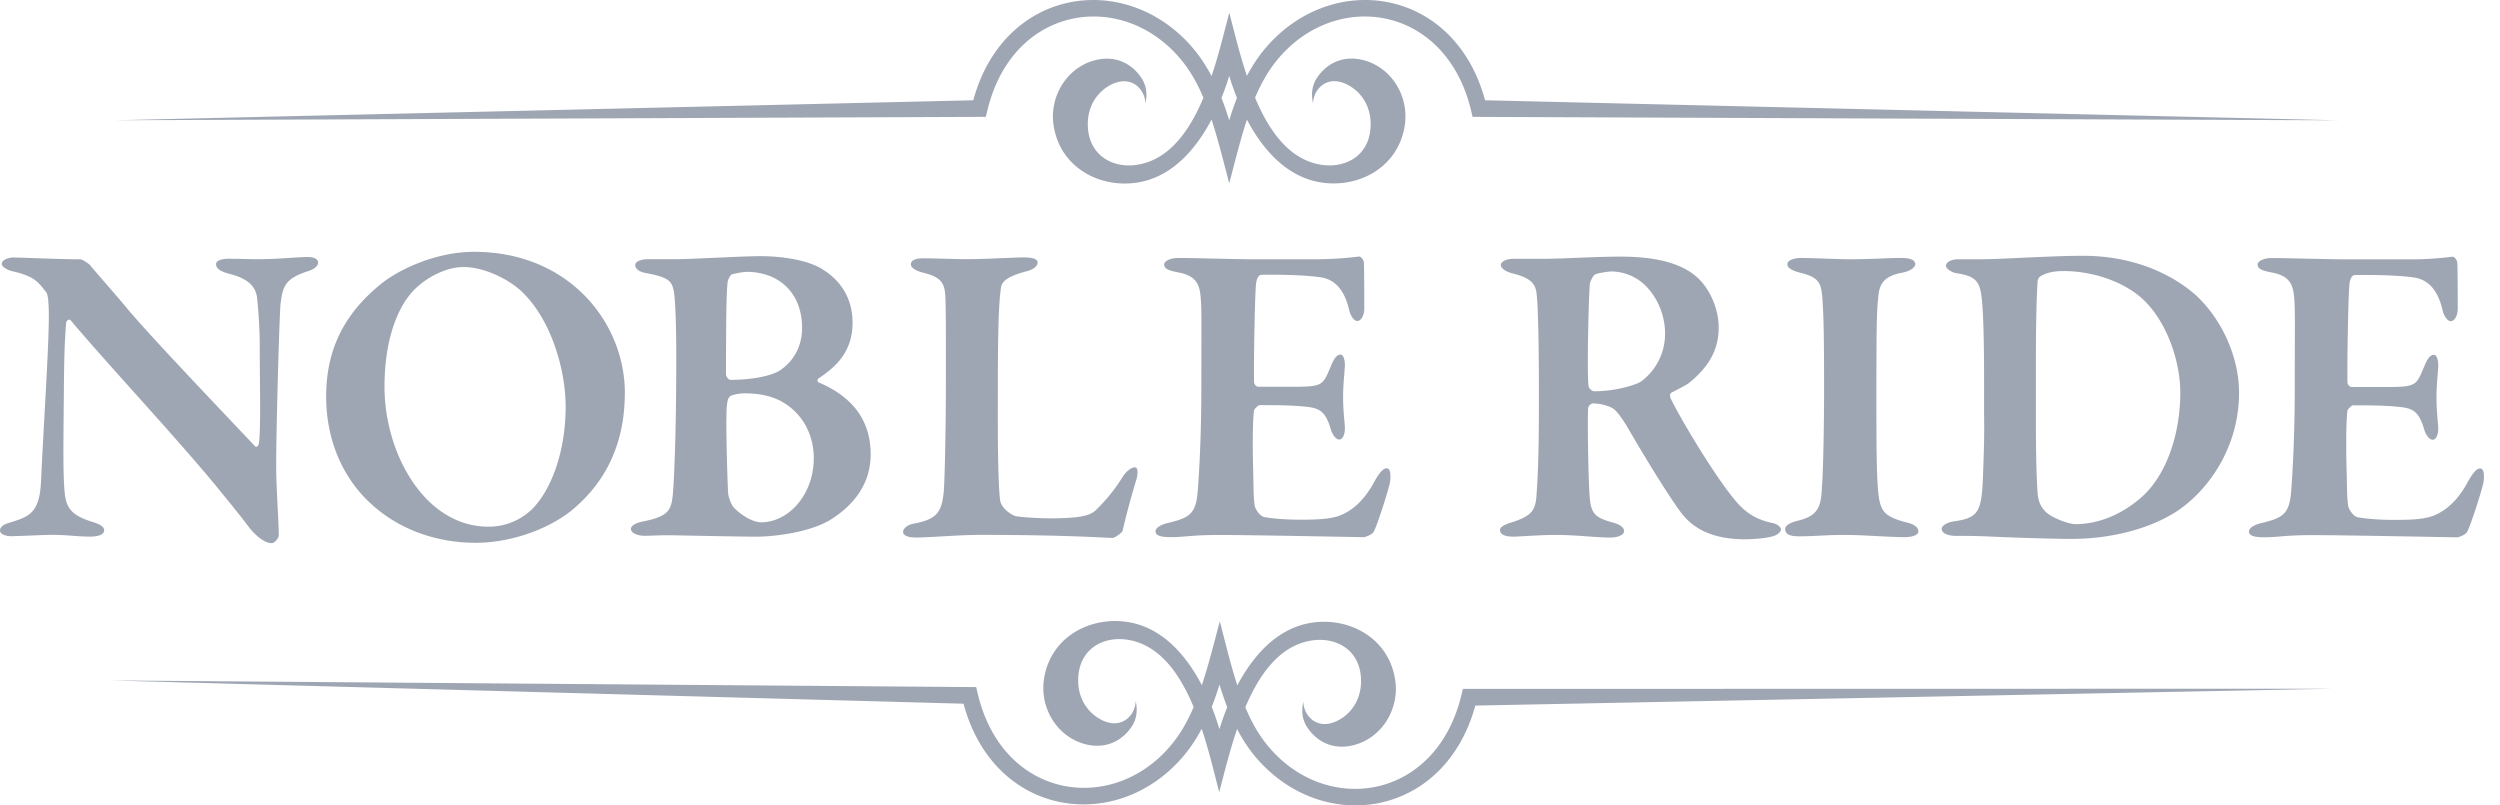
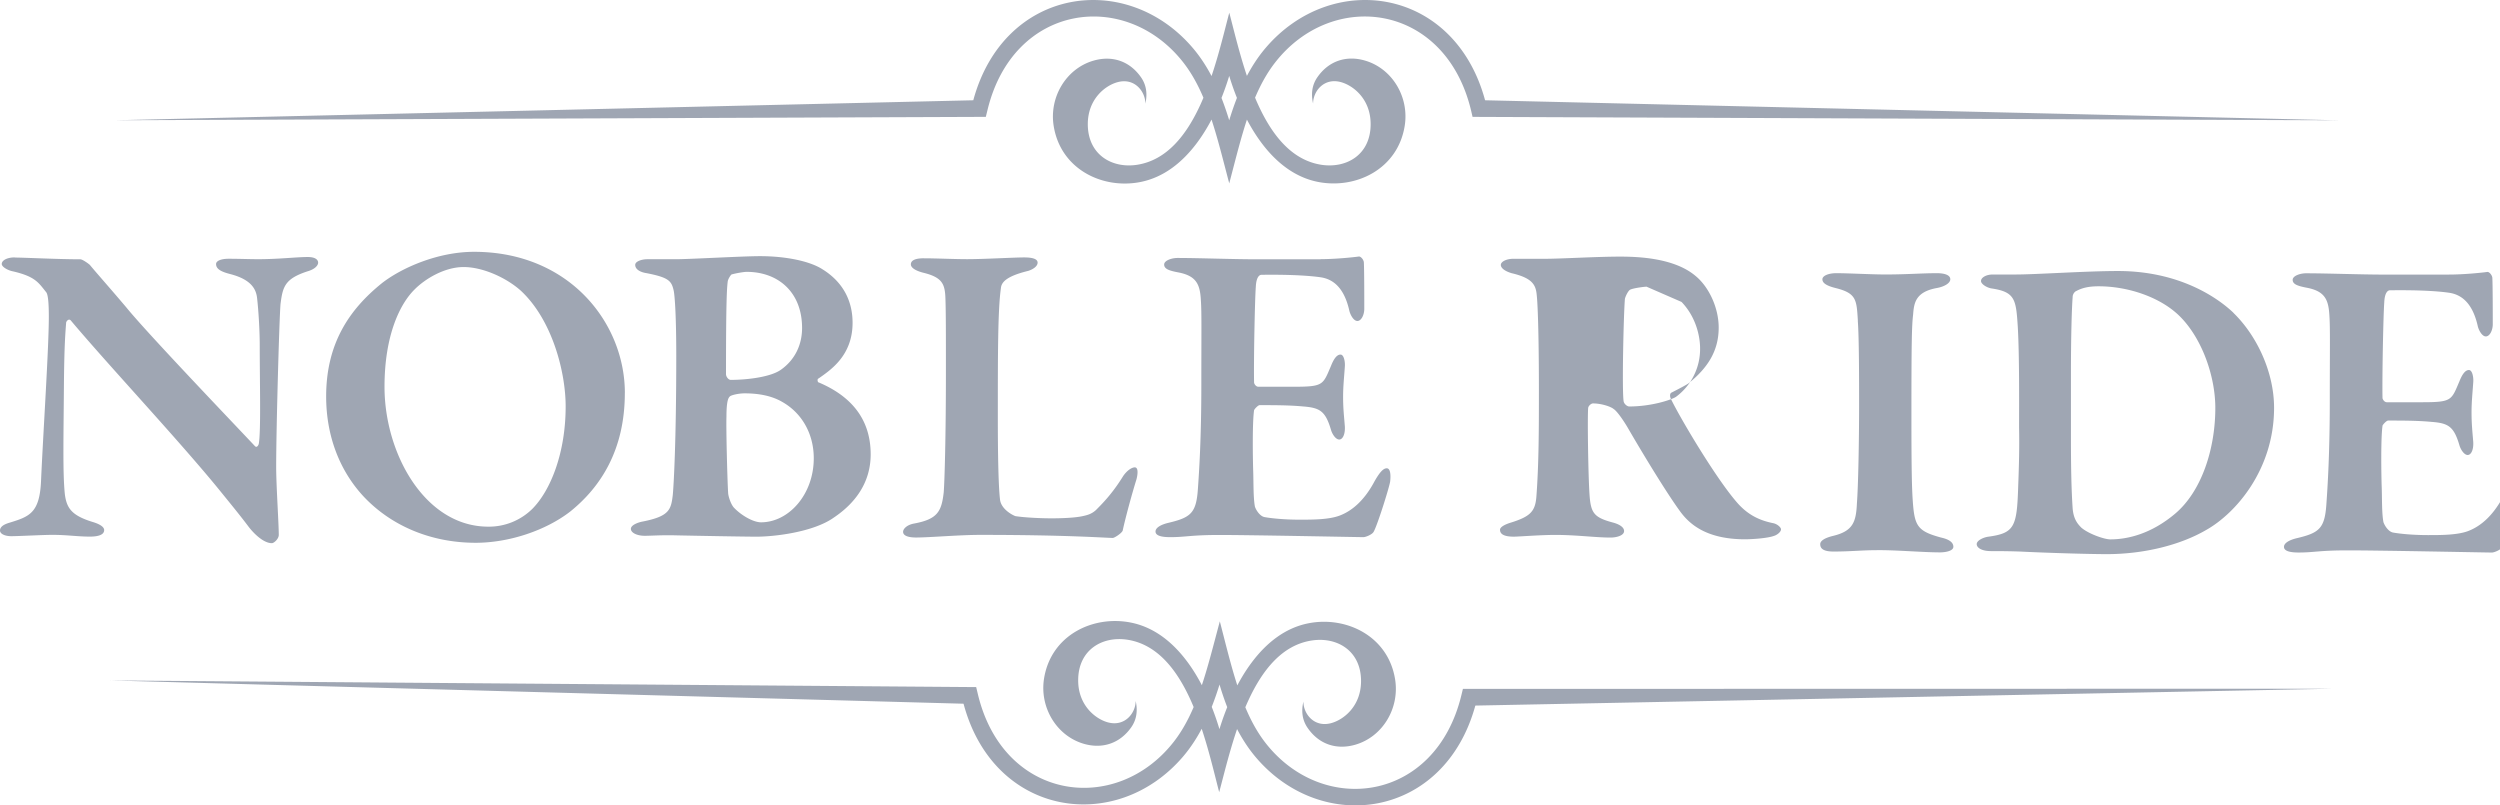
<svg xmlns="http://www.w3.org/2000/svg" width="149" height="48">
-   <path d="M.873 15.35c.566 0 2.601.104 3.915.104.129 0 .49.26.568.336.385.468 1.106 1.273 2.163 2.52 1.262 1.557 6.312 6.827 7.677 8.281.129.13.23-.104.23-.156.13-.752.054-3.686.054-5.867 0-.883-.077-2.104-.155-2.778-.052-.523-.309-1.118-1.597-1.454-.516-.132-.85-.286-.85-.6 0-.182.283-.314.746-.314.645 0 1.24.026 1.757.026 1.238 0 2.294-.13 2.963-.13.438 0 .617.156.617.338 0 .156-.182.389-.645.519-1.338.44-1.466.908-1.597 1.946-.077.936-.259 7.503-.259 9.71 0 1.09.155 3.376.155 4.05 0 .232-.281.492-.413.492-.54 0-1.157-.675-1.39-.986-.488-.649-.977-1.245-1.673-2.103-2.422-2.985-6.62-7.45-8.913-10.177-.13-.155-.285.052-.285.13-.051.7-.103 1.297-.128 3.349-.028 3.607-.078 5.58.05 6.852.104.832.387 1.273 1.624 1.661.54.156.721.338.721.493 0 .287-.362.39-.85.39-.748 0-1.34-.104-2.242-.104-.567 0-2.01.079-2.447.079-.36 0-.669-.13-.669-.338 0-.259.308-.389.567-.466 1.184-.364 1.803-.572 1.88-2.519.13-2.907.463-7.891.463-9.76 0-1.04-.077-1.35-.154-1.454-.463-.572-.645-.936-1.983-1.247-.283-.05-.669-.258-.669-.44 0-.21.308-.391.772-.391M37.24 23.42c0 3.402-1.443 5.608-3.246 7.062-1.47 1.141-3.66 1.868-5.643 1.868-2.705 0-5.075-1.038-6.698-2.778-1.39-1.505-2.214-3.556-2.214-5.945 0-3.166 1.39-5.192 3.323-6.75 1.162-.908 3.326-1.869 5.49-1.869 5.694 0 8.99 4.257 8.99 8.411m-12.52-6.18c-.876.857-1.805 2.726-1.805 5.816 0 3.998 2.423 8.334 6.184 8.334a3.685 3.685 0 002.628-1.063c1.082-1.09 1.984-3.324 1.984-6.102 0-2.052-.799-5.166-2.68-6.906-.875-.779-2.267-1.402-3.4-1.402-1.16 0-2.318.727-2.912 1.324m24.053 5.32c-.077.028-.052.235.027.235 1.776.753 3.091 2.051 3.091 4.284 0 1.713-.954 2.934-2.19 3.764-1.234.883-3.58 1.143-4.61 1.143-.721 0-3.552-.053-4.714-.077-.925-.028-1.542.024-1.955.024-.462 0-.823-.181-.823-.413 0-.231.437-.39.721-.44 1.571-.313 1.674-.702 1.777-1.585.052-.545.207-3.142.207-8.282 0-2.207-.077-3.53-.154-3.894-.129-.571-.283-.78-1.623-1.04-.336-.05-.67-.208-.67-.493 0-.207.385-.336.721-.336h1.7c.823 0 3.967-.183 5.022-.183 1.495 0 2.938.284 3.711.778 1.261.78 1.801 1.922 1.801 3.194 0 1.974-1.338 2.831-2.033 3.323m-4.276-6.36c-.154 0-.618.076-.901.155-.05.026-.206.259-.231.416-.051.416-.103 1.169-.103 5.529 0 .131.13.339.284.339.927 0 2.396-.158 3.014-.623.798-.572 1.236-1.454 1.236-2.467 0-2.156-1.443-3.348-3.299-3.348m2.087 7.734c-.591-.336-1.338-.493-2.214-.493-.36 0-.799.105-.876.182-.077.077-.205.21-.205 1.22-.026.676.052 3.792.103 4.571.025.207.154.622.334.83.438.468 1.16.883 1.623.883 1.65 0 3.144-1.66 3.144-3.815 0-1.532-.773-2.752-1.907-3.376m8.473-8.544c.696 0 1.83.052 2.577.052 1.004 0 2.781-.104 3.4-.104.592 0 .798.129.798.31 0 .235-.31.416-.567.494-1.39.338-1.597.727-1.622 1.038-.182 1.297-.182 3.921-.182 7.762 0 1.791.026 3.921.128 4.802.052.624.824.988.927 1.014.49.077 1.417.13 2.138.13.567 0 1.391-.026 1.856-.13.231-.052.515-.104.799-.364.334-.338.952-.936 1.622-2.025.232-.338.515-.519.694-.519.181 0 .206.287.103.701-.283.909-.67 2.338-.824 3.065-.051.155-.49.44-.592.44-.387 0-2.68-.182-7.91-.182-1.236 0-3.013.157-3.812.157-.463 0-.775-.105-.775-.339 0-.182.232-.414.645-.492 1.416-.259 1.649-.727 1.777-1.87.052-.648.13-3.374.13-7.112 0-2.52 0-3.533-.027-4.389-.027-.883-.154-1.299-1.34-1.584-.49-.13-.722-.312-.722-.493 0-.259.308-.363.771-.363m23.653.052c.848 0 1.905-.105 2.266-.156.103-.026.283.156.308.337.026.468.026 2.258.026 2.778 0 .363-.18.726-.411.726-.232 0-.437-.389-.489-.65-.335-1.453-1.057-1.842-1.65-1.946-.49-.077-1.597-.182-3.58-.156-.105 0-.309.105-.336.727-.052.65-.13 4.26-.103 5.687 0 .077.103.258.26.258h2.059c1.828 0 1.776-.102 2.266-1.244.155-.388.334-.674.568-.674.204 0 .282.44.256.727-.051.727-.103 1.194-.103 1.791 0 .7.053 1.116.104 1.765.026.467-.129.78-.334.78-.208 0-.413-.311-.49-.57-.336-1.142-.672-1.324-1.676-1.402-.824-.077-1.778-.077-2.577-.077-.103 0-.334.259-.334.311-.104.727-.078 2.752-.052 3.608.025.623 0 1.584.103 2.129.077.233.308.57.567.623.411.077 1.21.155 2.087.155.772 0 1.726 0 2.37-.234.771-.283 1.467-.908 2.034-1.922.361-.671.594-.906.799-.906.258 0 .231.546.207.753 0 .21-.747 2.598-.978 3.013-.077.181-.49.338-.617.338-.284 0-6.647-.13-8.579-.13-1.727 0-2.01.13-2.938.13-.489 0-.876-.077-.876-.337 0-.233.335-.415.773-.518 1.314-.312 1.649-.572 1.75-1.974.078-1.09.208-3.063.208-6.282 0-3.063.025-4.257-.028-5.012-.05-.933-.256-1.454-1.365-1.66-.54-.102-.823-.207-.823-.466 0-.234.436-.391.798-.391 1.21 0 3.322.079 4.661.079h3.865m21.928 7.396c-.103.077-.645.363-1.005.545-.13.051-.103.259-.052.364.49 1.037 2.604 4.62 3.892 6.126.695.831 1.442 1.142 2.216 1.298.257.053.462.26.462.364 0 .156-.231.337-.411.39-.413.155-1.393.206-1.728.206-2.346 0-3.349-.934-3.891-1.687-.721-.986-2.034-3.115-3.117-4.984-.231-.39-.617-.96-.823-1.09-.182-.156-.75-.337-1.237-.337-.105 0-.259.13-.286.26-.05.517 0 3.97.079 5.165.077 1.116.256 1.376 1.443 1.687.437.13.618.312.618.493 0 .285-.49.39-.8.39-.901 0-2.034-.158-3.296-.158-.903 0-2.19.104-2.473.104-.644 0-.826-.182-.826-.414 0-.156.283-.311.618-.415 1.185-.364 1.468-.674 1.546-1.504.154-1.999.154-4.18.154-6.387 0-2.778-.052-4.984-.13-5.685-.053-.622-.284-1.013-1.495-1.298-.361-.105-.645-.287-.645-.494 0-.181.309-.364.75-.364h1.88c.952 0 3.09-.13 4.482-.13 1.184 0 3.245.105 4.483 1.143.798.648 1.39 1.894 1.39 3.09 0 1.401-.669 2.413-1.8 3.322m-2.5-5.763a2.938 2.938 0 00-2.088-.908c-.105 0-.77.078-.98.181-.13.077-.284.417-.309.545-.077.884-.181 5.427-.077 6.102.025.156.206.312.335.312 1.312 0 2.498-.39 2.78-.571a3.535 3.535 0 001.443-2.908c0-.676-.23-1.845-1.106-2.753m10.51 1.115c-.077-1.245-.077-1.635-1.341-1.946-.619-.155-.773-.337-.773-.519 0-.208.36-.363.824-.363.747 0 2.087.077 2.936.077 1.261 0 2.165-.077 3.065-.077.437 0 .798.103.798.363 0 .234-.36.441-.798.52-1.289.234-1.366.908-1.418 1.583-.077.65-.101 1.559-.101 6.024 0 3.141.025 4.257.077 5.036.104 1.531.257 1.845 1.701 2.233.463.103.722.284.722.545 0 .26-.49.336-.8.336-1.03 0-2.783-.156-3.865-.13-.746 0-1.52.08-2.473.08-.618 0-.798-.182-.798-.441 0-.183.23-.363.773-.494 1.184-.286 1.366-.832 1.415-1.947.077-.987.13-3.66.13-5.867 0-1.324 0-4.024-.078-5.011m22.386-.466c1.393 1.35 2.424 3.53 2.424 5.661 0 3.685-2.295 6.307-4.072 7.294-1.52.881-3.683 1.426-5.898 1.426-1.056 0-3.632-.077-5.152-.154-.772-.027-1.338-.027-1.751-.027-.568 0-.85-.208-.85-.416 0-.207.362-.39.67-.44 1.57-.21 1.725-.573 1.8-2.935.055-1.428.078-2.468.055-3.583 0-1.349.023-4.257-.077-5.997-.105-1.636-.157-2.076-1.574-2.285-.282-.05-.618-.26-.618-.441 0-.207.31-.388.697-.388h1.338c1.264 0 4.227-.208 6.133-.208 3.58 0 5.873 1.531 6.878 2.49m-9.378-1.297a.422.422 0 00-.206.364c-.05.624-.102 2.285-.102 4.57v3.767c0 1.79.025 3.114.102 4.257.051.622.283.908.515 1.141.413.364 1.365.702 1.728.702 1.055 0 2.447-.337 3.864-1.531 1.571-1.325 2.396-3.842 2.396-6.309 0-1.817-.747-4.05-2.061-5.399-1.133-1.167-3.091-1.845-4.895-1.845-.618 0-1.004.105-1.34.287m22.231-.986c.85 0 1.906-.105 2.267-.155.102-.026.282.156.308.337.026.468.026 2.259.026 2.778 0 .364-.18.727-.414.727-.23 0-.436-.388-.488-.65-.336-1.454-1.057-1.841-1.65-1.945-.49-.078-1.597-.182-3.58-.155-.104 0-.31.105-.335.727-.052.65-.13 4.257-.105 5.685 0 .077.105.26.259.26h2.061c1.828 0 1.776-.104 2.265-1.247.154-.387.334-.673.567-.673.204 0 .281.44.257.727-.051.727-.102 1.195-.102 1.792 0 .7.05 1.117.101 1.765.028.467-.126.78-.332.78-.205 0-.413-.314-.49-.574-.334-1.14-.669-1.323-1.674-1.4-.824-.078-1.776-.078-2.577-.078-.102 0-.334.26-.334.311-.102.727-.077 2.753-.05 3.608.027.625 0 1.586.104 2.13.077.234.308.572.567.624.413.077 1.212.154 2.087.154.773 0 1.727 0 2.371-.232.772-.287 1.468-.91 2.035-1.922.36-.675.59-.91.798-.91.259 0 .231.546.205.753 0 .21-.748 2.598-.98 3.013-.076.181-.49.338-.618.338-.283 0-6.647-.13-8.58-.13-1.725 0-2.008.128-2.936.128-.49 0-.876-.077-.876-.338 0-.233.335-.415.773-.518 1.314-.312 1.649-.571 1.751-1.974.077-1.09.207-3.064.207-6.283 0-3.063.028-4.257-.024-5.011-.052-.935-.257-1.454-1.366-1.661-.54-.104-.823-.208-.823-.467 0-.233.436-.39.796-.39 1.212 0 3.325.078 4.663.078h3.866M73.26 4.519c.845 2.778 2.524 5.766 5.276 6.32 2.267.455 4.78-.756 5.186-3.348.27-1.708-.74-3.4-2.357-3.877-1.114-.33-2.17.01-2.85.991-.336.486-.378 1.025-.255 1.566 0-.727.642-1.547 1.646-1.28.744.198 1.784 1.008 1.784 2.505.006 1.825-1.437 2.654-2.935 2.426-3.552-.551-4.687-6.014-5.49-9.065-.804 3.05-1.939 8.514-5.496 9.065-1.495.23-2.937-.6-2.936-2.425.002-1.497 1.041-2.307 1.785-2.502 1.002-.267 1.646.554 1.646 1.282.121-.541.08-1.08-.256-1.565-.68-.98-1.733-1.322-2.85-.993-1.618.478-2.629 2.17-2.36 3.877.407 2.593 2.92 3.804 5.185 3.349 2.752-.553 4.434-3.541 5.278-6.32m0 6.412c.749-2.837 1.31-5.375 2.731-7.203C79.43-.688 86.151.193 87.677 6.589l.088.378h.376l51.26.204-50.89-1.195C86.688-.764 79.4-1.8 75.432 2.856c-.965 1.132-1.645 2.584-2.171 4.315-.526-1.73-1.207-3.183-2.172-4.314C67.12-1.8 59.833-.763 58.008 5.976L6.878 7.168l51.5-.202h.376l.094-.38C60.373.194 67.092-.687 70.534 3.734c1.42 1.827 1.982 4.365 2.731 7.203m-.589 32.512c-.833-2.781-2.502-5.777-5.254-6.339-2.263-.462-4.78.738-5.196 3.327-.275 1.707.73 3.403 2.344 3.886 1.113.333 2.17-.003 2.855-.98.338-.485.382-1.025.262-1.565-.004.727-.648 1.546-1.654 1.275-.741-.199-1.777-1.014-1.773-2.51.002-1.824 1.448-2.648 2.944-2.414 3.55.562 4.668 6.034 5.46 9.085.816-3.045 1.97-8.508 5.528-9.042 1.496-.226 2.936.61 2.927 2.434-.008 1.498-1.051 2.302-1.795 2.496-1.004.263-1.644-.56-1.64-1.289-.128.542-.086 1.08.25 1.568.676.983 1.727 1.327 2.846 1.002 1.62-.47 2.636-2.159 2.373-3.868-.397-2.593-2.904-3.813-5.171-3.367-2.754.542-4.446 3.524-5.3 6.3m.02-6.416c-.76 2.836-1.33 5.372-2.756 7.192-3.459 4.41-10.176 3.503-11.675-2.896l-.091-.38h-.376l-51.262-.395 50.886 1.388c1.799 6.746 9.083 7.809 13.068 3.168.97-1.129 1.655-2.58 2.188-4.31.52 1.734 1.194 3.189 2.155 4.325 3.954 4.67 11.243 3.66 13.092-3.072l51.133-1.005-51.498.01h-.376l-.092.38c-1.547 6.388-8.271 7.244-11.696 2.81-1.41-1.832-1.962-4.373-2.7-7.214" fill="#9FA6B3" fill-rule="nonzero" />
+   <path d="M.873 15.35c.566 0 2.601.104 3.915.104.129 0 .49.26.568.336.385.468 1.106 1.273 2.163 2.52 1.262 1.557 6.312 6.827 7.677 8.281.129.13.23-.104.23-.156.13-.752.054-3.686.054-5.867 0-.883-.077-2.104-.155-2.778-.052-.523-.309-1.118-1.597-1.454-.516-.132-.85-.286-.85-.6 0-.182.283-.314.746-.314.645 0 1.24.026 1.757.026 1.238 0 2.294-.13 2.963-.13.438 0 .617.156.617.338 0 .156-.182.389-.645.519-1.338.44-1.466.908-1.597 1.946-.077.936-.259 7.503-.259 9.71 0 1.09.155 3.376.155 4.05 0 .232-.281.492-.413.492-.54 0-1.157-.675-1.39-.986-.488-.649-.977-1.245-1.673-2.103-2.422-2.985-6.62-7.45-8.913-10.177-.13-.155-.285.052-.285.13-.051.7-.103 1.297-.128 3.349-.028 3.607-.078 5.58.05 6.852.104.832.387 1.273 1.624 1.661.54.156.721.338.721.493 0 .287-.362.39-.85.39-.748 0-1.34-.104-2.242-.104-.567 0-2.01.079-2.447.079-.36 0-.669-.13-.669-.338 0-.259.308-.389.567-.466 1.184-.364 1.803-.572 1.88-2.519.13-2.907.463-7.891.463-9.76 0-1.04-.077-1.35-.154-1.454-.463-.572-.645-.936-1.983-1.247-.283-.05-.669-.258-.669-.44 0-.21.308-.391.772-.391M37.24 23.42c0 3.402-1.443 5.608-3.246 7.062-1.47 1.141-3.66 1.868-5.643 1.868-2.705 0-5.075-1.038-6.698-2.778-1.39-1.505-2.214-3.556-2.214-5.945 0-3.166 1.39-5.192 3.323-6.75 1.162-.908 3.326-1.869 5.49-1.869 5.694 0 8.99 4.257 8.99 8.411m-12.52-6.18c-.876.857-1.805 2.726-1.805 5.816 0 3.998 2.423 8.334 6.184 8.334a3.685 3.685 0 002.628-1.063c1.082-1.09 1.984-3.324 1.984-6.102 0-2.052-.799-5.166-2.68-6.906-.875-.779-2.267-1.402-3.4-1.402-1.16 0-2.318.727-2.912 1.324m24.053 5.32c-.077.028-.052.235.027.235 1.776.753 3.091 2.051 3.091 4.284 0 1.713-.954 2.934-2.19 3.764-1.234.883-3.58 1.143-4.61 1.143-.721 0-3.552-.053-4.714-.077-.925-.028-1.542.024-1.955.024-.462 0-.823-.181-.823-.413 0-.231.437-.39.721-.44 1.571-.313 1.674-.702 1.777-1.585.052-.545.207-3.142.207-8.282 0-2.207-.077-3.53-.154-3.894-.129-.571-.283-.78-1.623-1.04-.336-.05-.67-.208-.67-.493 0-.207.385-.336.721-.336h1.7c.823 0 3.967-.183 5.022-.183 1.495 0 2.938.284 3.711.778 1.261.78 1.801 1.922 1.801 3.194 0 1.974-1.338 2.831-2.033 3.323m-4.276-6.36c-.154 0-.618.076-.901.155-.05.026-.206.259-.231.416-.051.416-.103 1.169-.103 5.529 0 .131.13.339.284.339.927 0 2.396-.158 3.014-.623.798-.572 1.236-1.454 1.236-2.467 0-2.156-1.443-3.348-3.299-3.348m2.087 7.734c-.591-.336-1.338-.493-2.214-.493-.36 0-.799.105-.876.182-.077.077-.205.21-.205 1.22-.026.676.052 3.792.103 4.571.025.207.154.622.334.83.438.468 1.16.883 1.623.883 1.65 0 3.144-1.66 3.144-3.815 0-1.532-.773-2.752-1.907-3.376m8.473-8.544c.696 0 1.83.052 2.577.052 1.004 0 2.781-.104 3.4-.104.592 0 .798.129.798.31 0 .235-.31.416-.567.494-1.39.338-1.597.727-1.622 1.038-.182 1.297-.182 3.921-.182 7.762 0 1.791.026 3.921.128 4.802.052.624.824.988.927 1.014.49.077 1.417.13 2.138.13.567 0 1.391-.026 1.856-.13.231-.052.515-.104.799-.364.334-.338.952-.936 1.622-2.025.232-.338.515-.519.694-.519.181 0 .206.287.103.701-.283.909-.67 2.338-.824 3.065-.051.155-.49.44-.592.44-.387 0-2.68-.182-7.91-.182-1.236 0-3.013.157-3.812.157-.463 0-.775-.105-.775-.339 0-.182.232-.414.645-.492 1.416-.259 1.649-.727 1.777-1.87.052-.648.13-3.374.13-7.112 0-2.52 0-3.533-.027-4.389-.027-.883-.154-1.299-1.34-1.584-.49-.13-.722-.312-.722-.493 0-.259.308-.363.771-.363m23.653.052c.848 0 1.905-.105 2.266-.156.103-.026.283.156.308.337.026.468.026 2.258.026 2.778 0 .363-.18.726-.411.726-.232 0-.437-.389-.489-.65-.335-1.453-1.057-1.842-1.65-1.946-.49-.077-1.597-.182-3.58-.156-.105 0-.309.105-.336.727-.052.65-.13 4.26-.103 5.687 0 .077.103.258.26.258h2.059c1.828 0 1.776-.102 2.266-1.244.155-.388.334-.674.568-.674.204 0 .282.44.256.727-.051.727-.103 1.194-.103 1.791 0 .7.053 1.116.104 1.765.026.467-.129.78-.334.78-.208 0-.413-.311-.49-.57-.336-1.142-.672-1.324-1.676-1.402-.824-.077-1.778-.077-2.577-.077-.103 0-.334.259-.334.311-.104.727-.078 2.752-.052 3.608.025.623 0 1.584.103 2.129.077.233.308.57.567.623.411.077 1.21.155 2.087.155.772 0 1.726 0 2.37-.234.771-.283 1.467-.908 2.034-1.922.361-.671.594-.906.799-.906.258 0 .231.546.207.753 0 .21-.747 2.598-.978 3.013-.077.181-.49.338-.617.338-.284 0-6.647-.13-8.579-.13-1.727 0-2.01.13-2.938.13-.489 0-.876-.077-.876-.337 0-.233.335-.415.773-.518 1.314-.312 1.649-.572 1.75-1.974.078-1.09.208-3.063.208-6.282 0-3.063.025-4.257-.028-5.012-.05-.933-.256-1.454-1.365-1.66-.54-.102-.823-.207-.823-.466 0-.234.436-.391.798-.391 1.21 0 3.322.079 4.661.079h3.865m21.928 7.396c-.103.077-.645.363-1.005.545-.13.051-.103.259-.052.364.49 1.037 2.604 4.62 3.892 6.126.695.831 1.442 1.142 2.216 1.298.257.053.462.26.462.364 0 .156-.231.337-.411.39-.413.155-1.393.206-1.728.206-2.346 0-3.349-.934-3.891-1.687-.721-.986-2.034-3.115-3.117-4.984-.231-.39-.617-.96-.823-1.09-.182-.156-.75-.337-1.237-.337-.105 0-.259.13-.286.26-.05.517 0 3.97.079 5.165.077 1.116.256 1.376 1.443 1.687.437.13.618.312.618.493 0 .285-.49.39-.8.39-.901 0-2.034-.158-3.296-.158-.903 0-2.19.104-2.473.104-.644 0-.826-.182-.826-.414 0-.156.283-.311.618-.415 1.185-.364 1.468-.674 1.546-1.504.154-1.999.154-4.18.154-6.387 0-2.778-.052-4.984-.13-5.685-.053-.622-.284-1.013-1.495-1.298-.361-.105-.645-.287-.645-.494 0-.181.309-.364.75-.364h1.88c.952 0 3.09-.13 4.482-.13 1.184 0 3.245.105 4.483 1.143.798.648 1.39 1.894 1.39 3.09 0 1.401-.669 2.413-1.8 3.322m-2.5-5.763c-.105 0-.77.078-.98.181-.13.077-.284.417-.309.545-.077.884-.181 5.427-.077 6.102.025.156.206.312.335.312 1.312 0 2.498-.39 2.78-.571a3.535 3.535 0 001.443-2.908c0-.676-.23-1.845-1.106-2.753m10.51 1.115c-.077-1.245-.077-1.635-1.341-1.946-.619-.155-.773-.337-.773-.519 0-.208.36-.363.824-.363.747 0 2.087.077 2.936.077 1.261 0 2.165-.077 3.065-.077.437 0 .798.103.798.363 0 .234-.36.441-.798.52-1.289.234-1.366.908-1.418 1.583-.077.65-.101 1.559-.101 6.024 0 3.141.025 4.257.077 5.036.104 1.531.257 1.845 1.701 2.233.463.103.722.284.722.545 0 .26-.49.336-.8.336-1.03 0-2.783-.156-3.865-.13-.746 0-1.52.08-2.473.08-.618 0-.798-.182-.798-.441 0-.183.23-.363.773-.494 1.184-.286 1.366-.832 1.415-1.947.077-.987.13-3.66.13-5.867 0-1.324 0-4.024-.078-5.011m22.386-.466c1.393 1.35 2.424 3.53 2.424 5.661 0 3.685-2.295 6.307-4.072 7.294-1.52.881-3.683 1.426-5.898 1.426-1.056 0-3.632-.077-5.152-.154-.772-.027-1.338-.027-1.751-.027-.568 0-.85-.208-.85-.416 0-.207.362-.39.67-.44 1.57-.21 1.725-.573 1.8-2.935.055-1.428.078-2.468.055-3.583 0-1.349.023-4.257-.077-5.997-.105-1.636-.157-2.076-1.574-2.285-.282-.05-.618-.26-.618-.441 0-.207.31-.388.697-.388h1.338c1.264 0 4.227-.208 6.133-.208 3.58 0 5.873 1.531 6.878 2.49m-9.378-1.297a.422.422 0 00-.206.364c-.05.624-.102 2.285-.102 4.57v3.767c0 1.79.025 3.114.102 4.257.051.622.283.908.515 1.141.413.364 1.365.702 1.728.702 1.055 0 2.447-.337 3.864-1.531 1.571-1.325 2.396-3.842 2.396-6.309 0-1.817-.747-4.05-2.061-5.399-1.133-1.167-3.091-1.845-4.895-1.845-.618 0-1.004.105-1.34.287m22.231-.986c.85 0 1.906-.105 2.267-.155.102-.026.282.156.308.337.026.468.026 2.259.026 2.778 0 .364-.18.727-.414.727-.23 0-.436-.388-.488-.65-.336-1.454-1.057-1.841-1.65-1.945-.49-.078-1.597-.182-3.58-.155-.104 0-.31.105-.335.727-.052.65-.13 4.257-.105 5.685 0 .077.105.26.259.26h2.061c1.828 0 1.776-.104 2.265-1.247.154-.387.334-.673.567-.673.204 0 .281.44.257.727-.051.727-.102 1.195-.102 1.792 0 .7.05 1.117.101 1.765.028.467-.126.78-.332.78-.205 0-.413-.314-.49-.574-.334-1.14-.669-1.323-1.674-1.4-.824-.078-1.776-.078-2.577-.078-.102 0-.334.26-.334.311-.102.727-.077 2.753-.05 3.608.027.625 0 1.586.104 2.13.077.234.308.572.567.624.413.077 1.212.154 2.087.154.773 0 1.727 0 2.371-.232.772-.287 1.468-.91 2.035-1.922.36-.675.59-.91.798-.91.259 0 .231.546.205.753 0 .21-.748 2.598-.98 3.013-.076.181-.49.338-.618.338-.283 0-6.647-.13-8.58-.13-1.725 0-2.008.128-2.936.128-.49 0-.876-.077-.876-.338 0-.233.335-.415.773-.518 1.314-.312 1.649-.571 1.751-1.974.077-1.09.207-3.064.207-6.283 0-3.063.028-4.257-.024-5.011-.052-.935-.257-1.454-1.366-1.661-.54-.104-.823-.208-.823-.467 0-.233.436-.39.796-.39 1.212 0 3.325.078 4.663.078h3.866M73.26 4.519c.845 2.778 2.524 5.766 5.276 6.32 2.267.455 4.78-.756 5.186-3.348.27-1.708-.74-3.4-2.357-3.877-1.114-.33-2.17.01-2.85.991-.336.486-.378 1.025-.255 1.566 0-.727.642-1.547 1.646-1.28.744.198 1.784 1.008 1.784 2.505.006 1.825-1.437 2.654-2.935 2.426-3.552-.551-4.687-6.014-5.49-9.065-.804 3.05-1.939 8.514-5.496 9.065-1.495.23-2.937-.6-2.936-2.425.002-1.497 1.041-2.307 1.785-2.502 1.002-.267 1.646.554 1.646 1.282.121-.541.08-1.08-.256-1.565-.68-.98-1.733-1.322-2.85-.993-1.618.478-2.629 2.17-2.36 3.877.407 2.593 2.92 3.804 5.185 3.349 2.752-.553 4.434-3.541 5.278-6.32m0 6.412c.749-2.837 1.31-5.375 2.731-7.203C79.43-.688 86.151.193 87.677 6.589l.088.378h.376l51.26.204-50.89-1.195C86.688-.764 79.4-1.8 75.432 2.856c-.965 1.132-1.645 2.584-2.171 4.315-.526-1.73-1.207-3.183-2.172-4.314C67.12-1.8 59.833-.763 58.008 5.976L6.878 7.168l51.5-.202h.376l.094-.38C60.373.194 67.092-.687 70.534 3.734c1.42 1.827 1.982 4.365 2.731 7.203m-.589 32.512c-.833-2.781-2.502-5.777-5.254-6.339-2.263-.462-4.78.738-5.196 3.327-.275 1.707.73 3.403 2.344 3.886 1.113.333 2.17-.003 2.855-.98.338-.485.382-1.025.262-1.565-.004.727-.648 1.546-1.654 1.275-.741-.199-1.777-1.014-1.773-2.51.002-1.824 1.448-2.648 2.944-2.414 3.55.562 4.668 6.034 5.46 9.085.816-3.045 1.97-8.508 5.528-9.042 1.496-.226 2.936.61 2.927 2.434-.008 1.498-1.051 2.302-1.795 2.496-1.004.263-1.644-.56-1.64-1.289-.128.542-.086 1.08.25 1.568.676.983 1.727 1.327 2.846 1.002 1.62-.47 2.636-2.159 2.373-3.868-.397-2.593-2.904-3.813-5.171-3.367-2.754.542-4.446 3.524-5.3 6.3m.02-6.416c-.76 2.836-1.33 5.372-2.756 7.192-3.459 4.41-10.176 3.503-11.675-2.896l-.091-.38h-.376l-51.262-.395 50.886 1.388c1.799 6.746 9.083 7.809 13.068 3.168.97-1.129 1.655-2.58 2.188-4.31.52 1.734 1.194 3.189 2.155 4.325 3.954 4.67 11.243 3.66 13.092-3.072l51.133-1.005-51.498.01h-.376l-.092.38c-1.547 6.388-8.271 7.244-11.696 2.81-1.41-1.832-1.962-4.373-2.7-7.214" fill="#9FA6B3" fill-rule="nonzero" />
</svg>